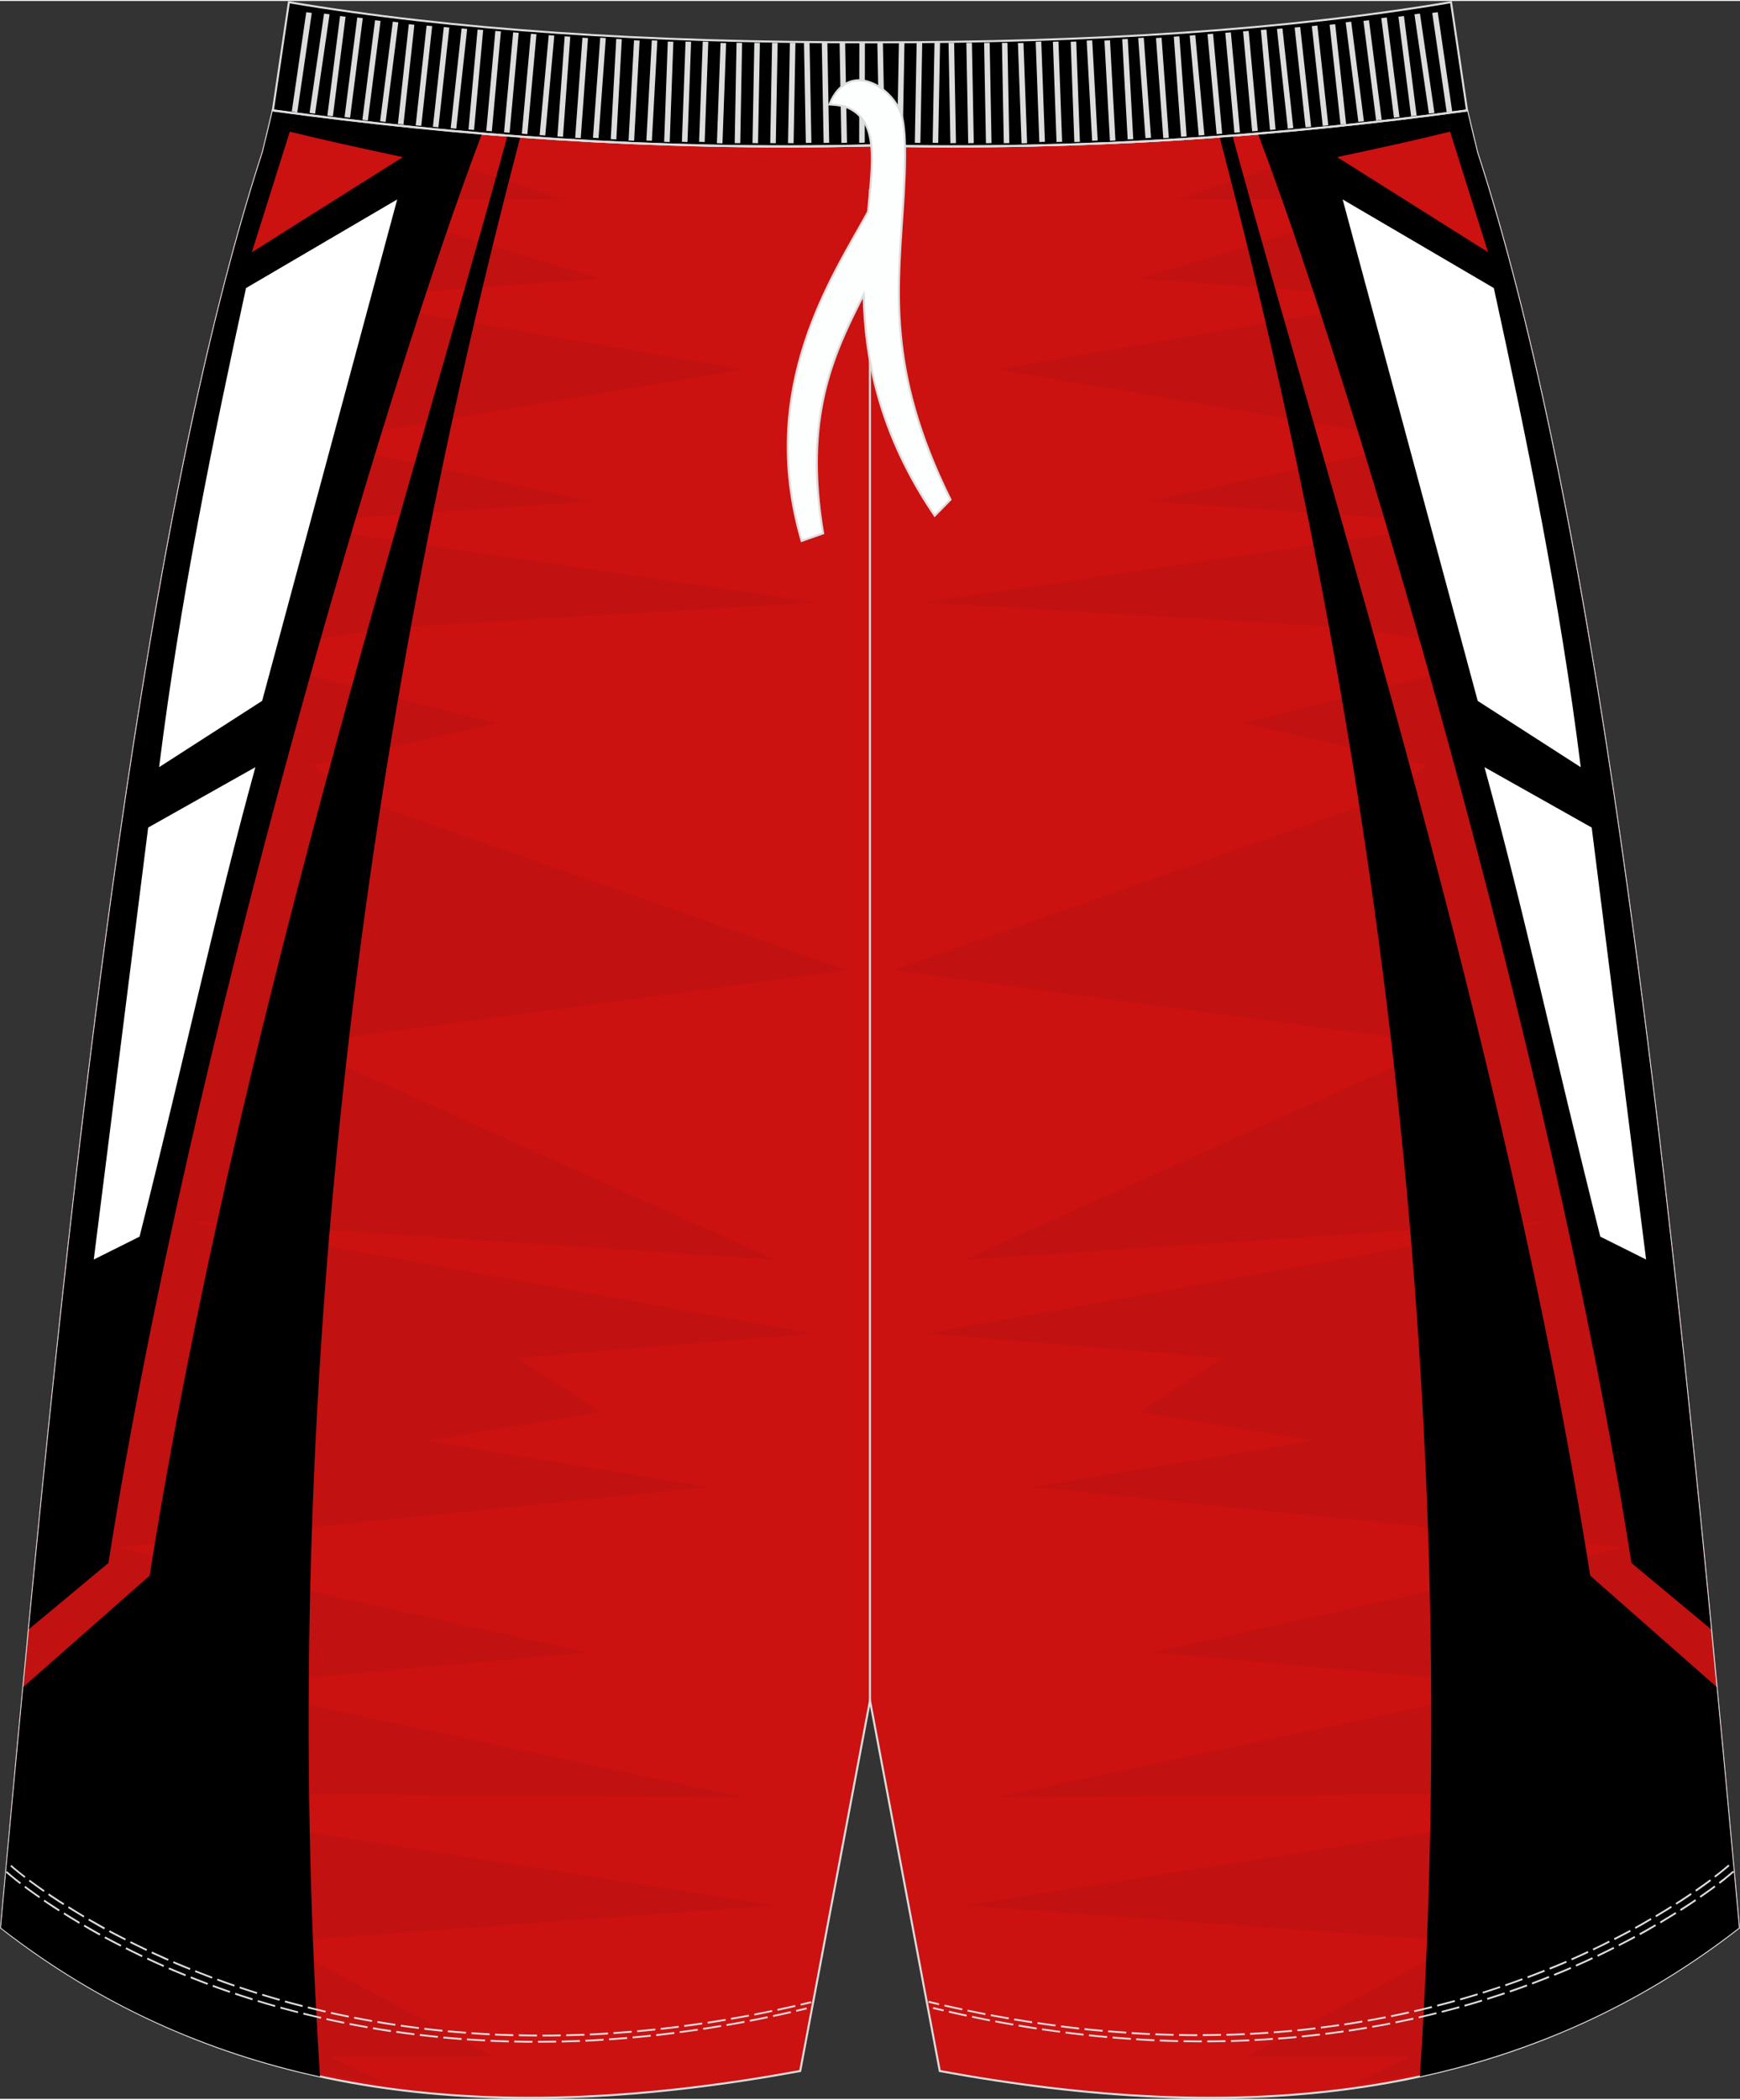
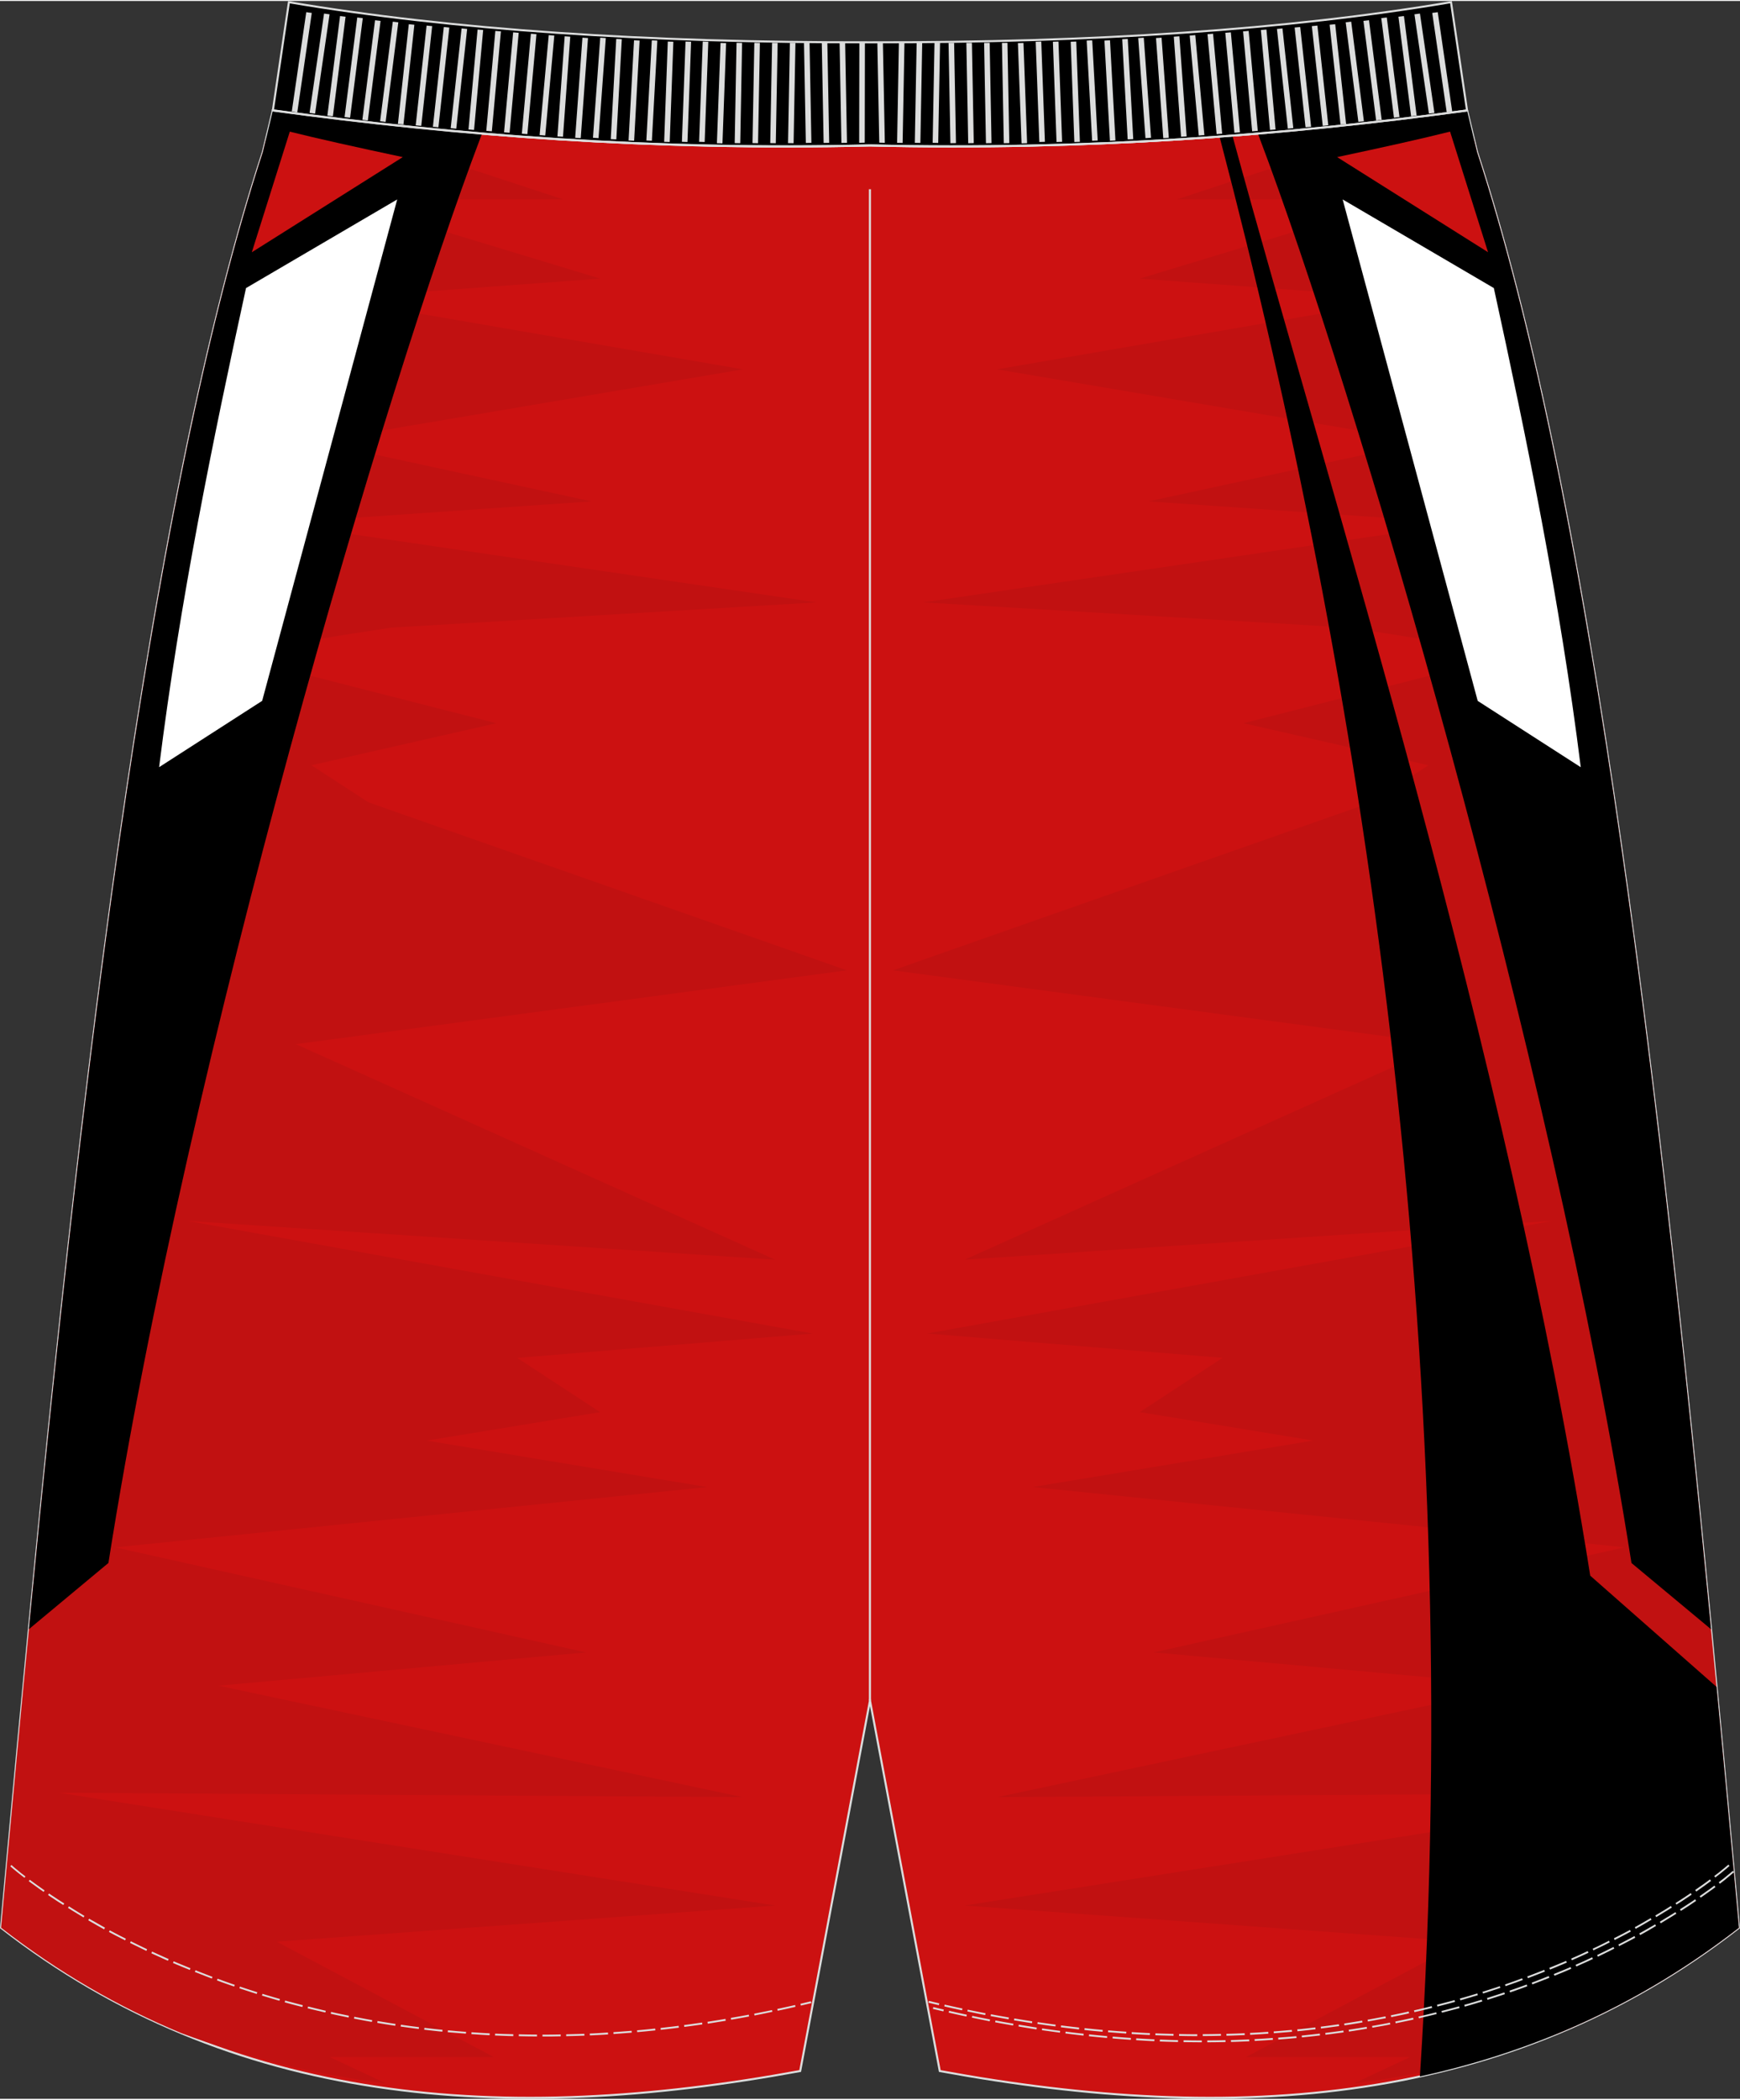
<svg xmlns="http://www.w3.org/2000/svg" version="1.1" id="图层_1" x="0px" y="0px" width="380px" height="458.24px" viewBox="0 0 378.39 455.88" enable-background="new 0 0 378.39 455.88" xml:space="preserve">
  <rect x="0" y="0" width="378.39" height="455.88" fill="#333333" stroke="none" />
  <g>
    <path fill-rule="evenodd" clip-rule="evenodd" fill="#CC1111" stroke="#DCDDDD" stroke-width="0.446" stroke-miterlimit="22.926" d="   M189.18,31.4c47.2,1.1,89.71-2.15,129.85-7.61l0.01,0.02l1.98,8.28l0.17,0.69c0,0,0,0.01,0,0.02   c26.95,82.67,42.27,225.18,56.03,375.73l0.93,10.17c-49.96,38.86-109.66,42.91-173.78,31.13l-15.18-80.49l-15.18,80.49   c-64.12,11.78-123.82,7.73-173.78-31.13l0.93-10.17C14.91,257.99,30.23,115.47,57.18,32.81c0-0.01,0-0.01,0-0.02l0.17-0.69   l1.98-8.28V23.8C99.47,29.26,141.98,32.51,189.18,31.4z" />
    <g>
      <path fill-rule="evenodd" clip-rule="evenodd" fill="#C11111" d="M66.41,24.73l56.06,18.39H73.72l56.8,17.22l-58.49,4.3    l89.53,15.41L68.63,95.77l59.97,12.97l-68.4,4.74l117.38,17.21l-92.53,5.49l-36.42,5.64l59.3,15.13l-40.2,9.14l12.42,8.06    l104.02,36.5L64.35,226.69l104.22,46.84l-127.8-8.43l135.97,24.48l-64.25,5.29l18.01,11.79l-37.72,6.18l61,10.1l-128.73,13.1    l102.4,22.83l-79.94,7.23l113.95,24.21l-148.63-0.95l155.75,24.51L60.2,421.73l47.19,25.07H71.72l12.23,5.74    c-14.9-1.88-30.04-5.51-44.54-10.95c-13.61-5.66-26.7-13.19-39.18-22.9l0.93-10.17C14.91,257.99,30.23,115.47,57.18,32.81    c0-0.01,0-0.01,0-0.02l0.17-0.69l0.38-1.6c0.71-2.23,1.43-4.45,2.15-6.62C62.05,24.17,64.22,24.45,66.41,24.73z" />
      <path fill-rule="evenodd" clip-rule="evenodd" d="M104.81,28.83l-0.42,1.15C84.24,83.03,41.25,227.25,23.58,339.43l-17.3,14.39    c12.55-129.76,27.24-248.45,50.9-321.01c0-0.01,0-0.01,0-0.02l0.17-0.69l1.98-8.28V23.8C74.13,25.81,89.25,27.52,104.81,28.83z" />
      <path fill-rule="evenodd" clip-rule="evenodd" fill="#CC1111" d="M87.59,33.93L54.76,54.61l8.26-26.21    C68.94,29.88,77.55,31.8,87.59,33.93z" />
-       <path fill-rule="evenodd" clip-rule="evenodd" d="M110.34,29.27l-0.17,0.66c-21.25,77.96-59.2,196.06-77.63,312.26L5.08,366.36    c-1.33,13.96-2.63,28.03-3.93,42.17l-0.93,10.18c21.47,16.7,44.73,26.96,69.37,32.31C59.3,291.82,82.6,145.9,112.96,30.27    c0.02-0.08,0.11-0.38,0.23-0.79C112.24,29.42,111.29,29.35,110.34,29.27z" />
      <path fill-rule="evenodd" clip-rule="evenodd" fill="#FFFFFF" d="M53.5,62.39l32.88-19.26L57.01,152.09L34.6,166.5    C39.1,130.45,46.31,95.31,53.5,62.39z" />
-       <path fill-rule="evenodd" clip-rule="evenodd" fill="#FFFFFF" d="M32.22,179.62l23.32-13.12c-8.7,31.57-14.64,60.06-25.19,102.02    l-9.96,4.97L32.22,179.62z" />
      <path fill-rule="evenodd" clip-rule="evenodd" fill="#C11111" d="M311.96,24.73L255.9,43.12h48.75l-56.8,17.22l58.49,4.3    l-89.53,15.41l92.92,15.72l-59.97,12.97l68.4,4.74l-117.38,17.21l92.53,5.49l36.42,5.64l-59.3,15.13l40.2,9.14l-12.42,8.06    l-104.02,36.5l119.83,16.03l-104.23,46.84l127.8-8.43l-135.97,24.48l64.25,5.29l-18.01,11.79l37.72,6.18l-61,10.1l128.73,13.1    l-102.4,22.83l79.94,7.23L216.9,390.31l148.63-0.95l-155.75,24.51l108.38,7.86l-47.19,25.07h35.68l-12.23,5.74    c14.9-1.88,30.03-5.51,44.54-10.95c13.61-5.66,26.7-13.2,39.18-22.9l-0.93-10.17c-13.76-150.55-29.08-293.06-56.03-375.73    c0-0.01,0-0.01,0-0.02l-0.17-0.69l-0.38-1.59c-0.71-2.24-1.43-4.45-2.15-6.63C316.32,24.17,314.14,24.45,311.96,24.73z" />
      <path fill-rule="evenodd" clip-rule="evenodd" d="M273.56,28.83l0.42,1.15c20.15,53.06,63.15,197.28,80.81,309.46l17.3,14.39    c-12.55-129.76-27.24-248.45-50.9-321.02c0-0.01,0-0.01,0-0.02l-0.17-0.69l-1.98-8.28l-0.01-0.02    C304.23,25.81,289.11,27.52,273.56,28.83z" />
      <path fill-rule="evenodd" clip-rule="evenodd" fill="#CC1111" d="M290.78,33.93L323.6,54.6l-8.26-26.21    C309.43,29.88,300.82,31.8,290.78,33.93z" />
      <path fill-rule="evenodd" clip-rule="evenodd" d="M268.02,29.27l0.17,0.66c21.25,77.96,59.2,196.06,77.63,312.26l27.47,24.17    c1.33,13.96,2.64,28.03,3.93,42.17l0.93,10.17c-21.46,16.7-44.73,26.96-69.37,32.31c10.29-159.2-13.01-305.12-43.37-420.75    c-0.02-0.08-0.11-0.38-0.23-0.79C266.12,29.42,267.07,29.35,268.02,29.27z" />
      <path fill-rule="evenodd" clip-rule="evenodd" fill="#FFFFFF" d="M324.86,62.39l-32.88-19.26l29.37,108.97l22.41,14.41    C339.26,130.45,332.05,95.31,324.86,62.39z" />
-       <path fill-rule="evenodd" clip-rule="evenodd" fill="#FFFFFF" d="M346.14,179.62l-23.32-13.12c8.7,31.57,14.64,60.06,25.19,102.02    l9.96,4.97L346.14,179.62z" />
    </g>
    <path fill-rule="evenodd" clip-rule="evenodd" stroke="#DCDDDD" stroke-width="0.446" stroke-miterlimit="22.926" d="   M189.18,31.4c47.2,1.1,89.71-2.15,129.85-7.61l-3.49-23.53c-35.44,6-77.76,8.81-126.35,8.73c-48.6,0.09-90.92-2.72-126.36-8.72   L59.34,23.8C99.47,29.26,141.98,32.51,189.18,31.4z" />
    <line fill="none" stroke="#DCDDDD" stroke-width="0.446" stroke-miterlimit="22.926" x1="189.18" y1="369.34" x2="189.18" y2="40.91" />
    <g>
      <path fill-rule="evenodd" clip-rule="evenodd" fill="#DCDDDD" d="M63.45,24.03L66.6,2.44l1.2,0.16l-3.15,21.59L63.45,24.03    L63.45,24.03L63.45,24.03z M67.32,24.33L67.32,24.33l1.2,0.16L71.67,2.9l-1.2-0.16L67.32,24.33L67.32,24.33L67.32,24.33z     M71.19,24.92L71.19,24.92l2.76-21.64l1.2,0.14l-2.76,21.64L71.19,24.92L71.19,24.92L71.19,24.92z M74.93,25.23L74.93,25.23    l1.2,0.14l2.76-21.64l-1.2-0.14L74.93,25.23L74.93,25.23L74.93,25.23z M78.8,25.83L78.8,25.83l2.76-21.64l1.2,0.14l-2.77,21.65    L78.8,25.83L78.8,25.83L78.8,25.83z M82.66,26.14L82.66,26.14l1.2,0.14l2.76-21.64l-1.2-0.14L82.66,26.14L82.66,26.14L82.66,26.14    z M86.53,26.73L86.53,26.73L88.9,5.05l1.21,0.12l-2.37,21.68L86.53,26.73L86.53,26.73L86.53,26.73z M90.4,27.03L90.4,27.03    l2.37-21.68l1.21,0.12l-2.37,21.68L90.4,27.03L90.4,27.03L90.4,27.03z M94.14,27.34L94.14,27.34l2.37-21.68l1.2,0.12l-2.37,21.68    L94.14,27.34L94.14,27.34L94.14,27.34z M98.01,27.64L98.01,27.64l2.37-21.68l1.21,0.12l-2.37,21.68L98.01,27.64L98.01,27.64    L98.01,27.64z M101.88,27.93L101.88,27.93l1.98-21.72l1.21,0.1l-1.98,21.72L101.88,27.93L101.88,27.93L101.88,27.93z     M105.75,28.23L105.75,28.23l1.97-21.72l1.21,0.1l-1.97,21.72L105.75,28.23L105.75,28.23L105.75,28.23z M109.61,28.54    L109.61,28.54l1.98-21.72l1.21,0.1l-1.98,21.72L109.61,28.54L109.61,28.54L109.61,28.54z M113.48,28.84L113.48,28.84l1.97-21.72    l1.21,0.1l-1.97,21.72L113.48,28.84L113.48,28.84L113.48,28.84z M117.35,29.14L117.35,29.14l1.98-21.72l1.21,0.1l-1.97,21.72    L117.35,29.14L117.35,29.14L117.35,29.14z M121.22,29.43L121.22,29.43l1.58-21.75l1.21,0.08l-1.58,21.75L121.22,29.43    L121.22,29.43L121.22,29.43z M125.08,29.73L125.08,29.73l1.58-21.75l1.21,0.08l-1.58,21.75L125.08,29.73L125.08,29.73    L125.08,29.73z M128.95,29.73L128.95,29.73l1.58-21.75l1.21,0.08l-1.58,21.75L128.95,29.73L128.95,29.73L128.95,29.73z     M132.82,30.02L132.82,30.02l1.19-21.77l1.21,0.06l-1.19,21.77L132.82,30.02L132.82,30.02L132.82,30.02z M136.69,30.32    L136.69,30.32l1.19-21.77l1.21,0.06l-1.19,21.77L136.69,30.32L136.69,30.32L136.69,30.32z M140.56,30.32L140.56,30.32l1.18-21.77    l1.21,0.06l-1.19,21.77L140.56,30.32L140.56,30.32L140.56,30.32z M144.43,30.61L144.43,30.61l0.79-21.79l1.21,0.04l-0.79,21.79    L144.43,30.61L144.43,30.61L144.43,30.61z M148.29,30.61L148.29,30.61l0.79-21.79l1.21,0.04l-0.79,21.79L148.29,30.61    L148.29,30.61L148.29,30.61z M152.03,30.61L152.03,30.61l0.79-21.79l1.21,0.04l-0.79,21.79L152.03,30.61L152.03,30.61    L152.03,30.61z M155.9,30.91L155.9,30.91l0.79-21.79l1.21,0.04l-0.79,21.79L155.9,30.91L155.9,30.91L155.9,30.91z M159.77,30.89    L159.77,30.89l0.4-21.8l1.21,0.02l-0.4,21.8L159.77,30.89L159.77,30.89L159.77,30.89z M163.64,30.89L163.64,30.89l0.4-21.8    l1.21,0.02l-0.4,21.8L163.64,30.89L163.64,30.89L163.64,30.89z M167.5,30.89L167.5,30.89l0.4-21.8l1.21,0.02l-0.4,21.8    L167.5,30.89L167.5,30.89L167.5,30.89z M171.37,30.89L171.37,30.89l0.4-21.8l1.21,0.02l-0.4,21.8L171.37,30.89L171.37,30.89    L171.37,30.89z M175.24,30.85L175.24,30.85l-0.4-21.8l1.21-0.02l0.4,21.8L175.24,30.85L175.24,30.85L175.24,30.85z M179.11,30.85    L179.11,30.85l-0.4-21.8l1.21-0.02l0.4,21.8L179.11,30.85L179.11,30.85L179.11,30.85z M182.98,30.85L182.98,30.85l-0.4-21.8    l1.21-0.02l0.4,21.8L182.98,30.85L182.98,30.85L182.98,30.85z M186.84,30.83L186.84,30.83l0.04-21.79L188.09,9l-0.04,21.79    L186.84,30.83z" />
      <path fill-rule="evenodd" clip-rule="evenodd" fill="#DCDDDD" d="M315.81,24.03l-3.15-21.59l-1.2,0.16l3.15,21.59L315.81,24.03    L315.81,24.03L315.81,24.03z M311.94,24.33L311.94,24.33l-1.2,0.16L307.59,2.9l1.2-0.16L311.94,24.33L311.94,24.33L311.94,24.33z     M308.07,24.92L308.07,24.92l-2.76-21.64l-1.2,0.14l2.76,21.64L308.07,24.92L308.07,24.92L308.07,24.92z M304.34,25.23    L304.34,25.23l-1.2,0.14l-2.76-21.64l1.2-0.14L304.34,25.23L304.34,25.23L304.34,25.23z M300.47,25.83L300.47,25.83l-2.76-21.64    l-1.21,0.14l2.76,21.64L300.47,25.83L300.47,25.83L300.47,25.83z M296.6,26.14L296.6,26.14l-1.2,0.14l-2.76-21.64l1.2-0.14    L296.6,26.14L296.6,26.14L296.6,26.14z M292.73,26.73L292.73,26.73l-2.37-21.68l-1.21,0.12l2.37,21.68L292.73,26.73L292.73,26.73    L292.73,26.73z M288.86,27.03L288.86,27.03l-2.37-21.68l-1.21,0.12l2.37,21.68L288.86,27.03L288.86,27.03L288.86,27.03z     M285.12,27.34L285.12,27.34l-2.37-21.68l-1.21,0.12l2.37,21.68L285.12,27.34L285.12,27.34L285.12,27.34z M281.25,27.64    L281.25,27.64l-2.36-21.68l-1.2,0.12l2.37,21.68L281.25,27.64L281.25,27.64L281.25,27.64z M277.39,27.93L277.39,27.93l-1.98-21.72    l-1.21,0.1l1.98,21.72L277.39,27.93L277.39,27.93L277.39,27.93z M273.52,28.23L273.52,28.23l-1.98-21.72l-1.21,0.1l1.97,21.72    L273.52,28.23L273.52,28.23L273.52,28.23z M269.65,28.54L269.65,28.54l-1.98-21.72l-1.21,0.1l1.98,21.72L269.65,28.54    L269.65,28.54L269.65,28.54z M265.78,28.84L265.78,28.84L263.8,7.12l-1.21,0.1l1.98,21.72L265.78,28.84L265.78,28.84L265.78,28.84    z M261.91,29.14L261.91,29.14l-1.98-21.72l-1.21,0.1l1.97,21.72L261.91,29.14L261.91,29.14L261.91,29.14z M258.05,29.43    L258.05,29.43l-1.58-21.75l-1.21,0.08l1.58,21.75L258.05,29.43L258.05,29.43L258.05,29.43z M254.18,29.73L254.18,29.73L252.6,7.98    l-1.21,0.08l1.58,21.75L254.18,29.73L254.18,29.73L254.18,29.73z M250.31,29.73L250.31,29.73l-1.58-21.75l-1.21,0.08l1.58,21.75    L250.31,29.73L250.31,29.73L250.31,29.73z M246.44,30.02L246.44,30.02l-1.19-21.77l-1.21,0.06l1.19,21.77L246.44,30.02    L246.44,30.02L246.44,30.02z M242.57,30.32L242.57,30.32l-1.18-21.77l-1.21,0.06l1.19,21.77L242.57,30.32L242.57,30.32    L242.57,30.32z M238.71,30.32L238.71,30.32l-1.19-21.77l-1.21,0.06l1.19,21.77L238.71,30.32L238.71,30.32L238.71,30.32z     M234.84,30.61L234.84,30.61l-0.79-21.79l-1.21,0.04l0.79,21.79L234.84,30.61L234.84,30.61L234.84,30.61z M230.97,30.61    L230.97,30.61l-0.79-21.79l-1.21,0.04l0.79,21.79L230.97,30.61L230.97,30.61L230.97,30.61z M227.23,30.61L227.23,30.61    l-0.79-21.79l-1.21,0.04l0.79,21.79L227.23,30.61L227.23,30.61L227.23,30.61z M223.36,30.91L223.36,30.91l-0.79-21.79l-1.21,0.04    l0.79,21.79L223.36,30.91L223.36,30.91L223.36,30.91z M219.49,30.89L219.49,30.89l-0.4-21.8l-1.2,0.02l0.4,21.8L219.49,30.89    L219.49,30.89L219.49,30.89z M215.62,30.89L215.62,30.89l-0.4-21.8l-1.21,0.02l0.4,21.8L215.62,30.89L215.62,30.89L215.62,30.89z     M211.76,30.89L211.76,30.89l-0.4-21.8l-1.21,0.02l0.4,21.8L211.76,30.89L211.76,30.89L211.76,30.89z M207.89,30.89L207.89,30.89    l-0.4-21.8l-1.21,0.02l0.4,21.8L207.89,30.89L207.89,30.89L207.89,30.89z M204.03,30.85L204.03,30.85l0.4-21.8l-1.21-0.02    l-0.4,21.8L204.03,30.85L204.03,30.85L204.03,30.85z M200.15,30.85L200.15,30.85l0.4-21.8l-1.21-0.02l-0.4,21.8L200.15,30.85    L200.15,30.85L200.15,30.85z M196.29,30.85L196.29,30.85l0.4-21.8l-1.21-0.02l-0.39,21.8L196.29,30.85L196.29,30.85L196.29,30.85z     M192.42,30.83L192.42,30.83L192,9.04L190.79,9l0.42,21.79L192.42,30.83z" />
    </g>
    <path fill="none" stroke="#DCDDDD" stroke-width="0.446" stroke-miterlimit="22.926" d="M59.38,23.77   c40.13,5.46,82.64,8.71,129.85,7.61c47.2,1.1,89.68-2.13,129.81-7.58l0.04-0.01" />
-     <path fill-rule="evenodd" clip-rule="evenodd" fill="#FDFFFF" stroke="#DCDDDD" stroke-width="0.446" stroke-miterlimit="22.926" d="   M180.38,22.48c1.59,0.11,3.25,0.22,4.76,1.09c5.68,3.25,4.72,11.09,3.63,22.25c-7.62,13.96-24.25,38-14.44,71.51l4.67-1.64   c-4.23-25.12,2.06-38.67,8.82-51.87c0.24,13.79,3.33,30.2,15.45,48.03l3.43-3.49c-14.22-28.72-11.35-46.31-10.19-65.9   c0.28-5.11,0.61-12.16-0.18-16.48C195.39,19.48,184.69,11.94,180.38,22.48z" />
    <path fill-rule="evenodd" clip-rule="evenodd" fill="#DCDDDD" d="M373.77,408.81l0.16-0.12l0.18-0.14l0.17-0.13l0.17-0.13   l0.16-0.12l0.16-0.12l0.15-0.12l0.14-0.12l0.14-0.11l0.13-0.11l0.13-0.11l0.12-0.1l0.12-0.1l0.11-0.09l0.1-0.08l0.1-0.08l0.09-0.07   l0.09-0.07l0.08-0.07l0.07-0.07l0.07-0.06l0.07-0.06l0.06-0.05l0.06-0.05l0.05-0.04l0.04-0.04l0.04-0.03l0.03-0.02l0.02-0.02   l0.02-0.02l0.02-0.02l0.01-0.01l0,0l0.26,0.3v0.01h-0.01l-0.02,0.02l-0.02,0.02l-0.02,0.02l-0.03,0.01l-0.04,0.03l-0.04,0.04   l-0.05,0.04l-0.06,0.05l-0.06,0.05l-0.07,0.06l-0.07,0.06l-0.08,0.07l-0.08,0.07l-0.09,0.07l-0.09,0.08l-0.1,0.08l-0.11,0.09   l-0.11,0.09l-0.12,0.1l-0.12,0.1l-0.13,0.11l-0.13,0.11l-0.14,0.12l-0.15,0.12l-0.15,0.12l-0.16,0.12l-0.16,0.13l-0.17,0.13   l-0.17,0.13l-0.18,0.14l-0.16,0.12L373.77,408.81L373.77,408.81L373.77,408.81z M202.96,435.94l1.3,0.31l0.98,0.23l-0.09,0.39   l-0.98-0.23l-1.3-0.31L202.96,435.94L202.96,435.94L202.96,435.94z M206.4,436.75l0.44,0.1l1.28,0.29l1.28,0.28l0.85,0.18   l-0.08,0.39l-0.86-0.18l-1.28-0.28l-1.29-0.29l-0.44-0.1L206.4,436.75L206.4,436.75L206.4,436.75z M211.43,437.85l0.53,0.11   l1.27,0.26l1.26,0.25l0.81,0.16l-0.07,0.39l-0.82-0.16l-1.27-0.26l-1.27-0.26l-0.53-0.12L211.43,437.85L211.43,437.85   L211.43,437.85z M216.48,438.85l0.53,0.1l1.25,0.23l1.25,0.22l0.87,0.15l-0.07,0.39l-0.87-0.15l-1.25-0.22l-1.25-0.23l-0.53-0.1   L216.48,438.85L216.48,438.85L216.48,438.85z M221.55,439.76l0.44,0.07l1.23,0.2l1.23,0.2l1.01,0.16l-0.06,0.4l-1.01-0.16   l-1.23-0.2l-1.23-0.2l-0.44-0.08L221.55,439.76L221.55,439.76L221.55,439.76z M226.63,440.57l0.26,0.04l1.21,0.17l1.21,0.17   l1.21,0.16h0.03l-0.05,0.39l-0.03-0.01l-1.21-0.16l-1.21-0.17l-1.22-0.17l-0.26-0.04L226.63,440.57L226.63,440.57L226.63,440.57z    M231.73,441.27l1.19,0.15l1.19,0.14l1.19,0.13l0.36,0.04l-0.04,0.4l-0.37-0.04l-1.19-0.14l-1.19-0.14l-1.19-0.15L231.73,441.27   L231.73,441.27L231.73,441.27z M236.84,441.87l0.81,0.08l1.17,0.12l1.17,0.11l0.78,0.07l-0.03,0.4l-0.78-0.07l-1.17-0.11   l-1.18-0.12l-0.81-0.08L236.84,441.87L236.84,441.87L236.84,441.87z M241.97,442.35l0.36,0.03l1.16,0.09l1.15,0.09l1.15,0.08   l0.14,0.01l-0.02,0.4l-0.14-0.01l-1.15-0.08l-1.15-0.09l-1.16-0.09l-0.36-0.03L241.97,442.35L241.97,442.35L241.97,442.35z    M247.1,442.73l0.95,0.06l1.13,0.07l1.13,0.06l0.74,0.03l-0.02,0.4l-0.74-0.03l-1.13-0.06l-1.13-0.07l-0.96-0.06L247.1,442.73   L247.1,442.73L247.1,442.73z M252.24,443l0.32,0.01l1.11,0.04l1.11,0.04l1.1,0.03l0.31,0.01l-0.01,0.4l-0.31-0.01l-1.11-0.03   l-1.11-0.03l-1.12-0.04l-0.32-0.01L252.24,443L252.24,443L252.24,443z M257.38,443.15l0.7,0.01l1.09,0.02l1.09,0.01h1.08h0.01v0.4   h-0.01l-1.09-0.01l-1.09-0.01l-1.09-0.01l-0.69-0.01V443.15L257.38,443.15L257.38,443.15z M262.53,443.19l0.96-0.01l1.07-0.01   l1.06-0.02l0.88-0.02l0.01,0.4l-0.88,0.02l-1.06,0.02l-1.07,0.01l-0.95,0.01L262.53,443.19L262.53,443.19L262.53,443.19z    M267.68,443.11h0.05l1.05-0.03l1.05-0.04l1.04-0.04l0.78-0.03l0.02,0.4l-0.78,0.03l-1.04,0.04l-1.05,0.04l-1.05,0.03h-0.05   L267.68,443.11L267.68,443.11L267.68,443.11z M272.82,442.9h0.1l1.03-0.06l1.02-0.06l1.02-0.07l0.79-0.06l0.03,0.4l-0.79,0.05   l-1.02,0.07l-1.02,0.06l-1.03,0.06h-0.1L272.82,442.9L272.82,442.9L272.82,442.9z M277.96,442.58H278l1-0.08l1-0.08l0.99-0.08   l0.92-0.08l0.04,0.4l-0.92,0.08l-1,0.09l-1,0.08l-1,0.08h-0.04L277.96,442.58L277.96,442.58L277.96,442.58z M283.08,442.13   l0.85-0.09l0.97-0.1l0.97-0.11l0.96-0.11l0.18-0.02l0.05,0.4l-0.19,0.02l-0.96,0.11l-0.97,0.11l-0.97,0.1l-0.85,0.09L283.08,442.13   L283.08,442.13L283.08,442.13z M288.2,441.56l0.55-0.07l0.95-0.12l0.95-0.13l0.94-0.13l0.54-0.08l0.06,0.4l-0.55,0.08l-0.94,0.12   l-0.95,0.13l-0.95,0.12l-0.55,0.07L288.2,441.56L288.2,441.56L288.2,441.56z M293.3,440.86l0.14-0.02l0.92-0.14l0.92-0.14   l0.91-0.15l0.91-0.15l0.1-0.02l0.07,0.39l-0.1,0.02l-0.91,0.15l-0.92,0.15l-0.92,0.15l-0.93,0.14l-0.14,0.02L293.3,440.86   L293.3,440.86L293.3,440.86z M298.38,440.04l0.53-0.09l0.89-0.16l0.89-0.16l0.89-0.17l0.69-0.14l0.07,0.39l-0.69,0.13l-0.89,0.17   l-0.89,0.16l-0.9,0.16l-0.53,0.09L298.38,440.04L298.38,440.04L298.38,440.04z M303.43,439.08l0.77-0.16l0.86-0.18l0.86-0.18   l0.86-0.19l0.52-0.12l0.09,0.39l-0.52,0.12l-0.86,0.18l-0.86,0.18l-0.87,0.18l-0.77,0.16L303.43,439.08L303.43,439.08   L303.43,439.08z M308.47,438l0.02-0.01l0.84-0.19l0.84-0.2l0.83-0.2l0.83-0.21l0.49-0.12l0.1,0.38l-0.49,0.12l-0.83,0.2l-0.83,0.2   l-0.84,0.2l-0.84,0.2h-0.02L308.47,438L308.47,438L308.47,438z M313.47,436.79l0.81-0.21l0.81-0.21l0.8-0.22l0.8-0.21l0.61-0.17   l0.11,0.38l-0.62,0.17l-0.8,0.21l-0.8,0.21l-0.81,0.21l-0.81,0.21L313.47,436.79L313.47,436.79L313.47,436.79z M318.43,435.45   l0.6-0.17l0.78-0.22l0.77-0.23l0.77-0.23l0.76-0.23l0.12-0.03l0.12,0.38l-0.12,0.03l-0.77,0.23l-0.77,0.23l-0.77,0.23l-0.78,0.23   l-0.6,0.17L318.43,435.45L318.43,435.45L318.43,435.45z M323.37,433.97l0.26-0.08l0.75-0.24l0.74-0.24l0.74-0.24l0.73-0.24   l0.55-0.18l0.12,0.38l-0.56,0.19l-0.73,0.24l-0.74,0.24l-0.74,0.24l-0.75,0.24l-0.26,0.08L323.37,433.97L323.37,433.97   L323.37,433.97z M328.26,432.37l0.49-0.17l0.71-0.25l0.71-0.25l0.7-0.25l0.7-0.25l0.43-0.16l0.14,0.37l-0.43,0.16l-0.7,0.26   l-0.7,0.25l-0.71,0.25l-0.71,0.25l-0.49,0.17L328.26,432.37L328.26,432.37L328.26,432.37z M333.1,430.63l0.51-0.19l0.67-0.26   l0.67-0.26l0.67-0.26l0.66-0.26l0.51-0.21l0.15,0.37l-0.51,0.21l-0.66,0.26l-0.67,0.26l-0.67,0.26l-0.68,0.26l-0.51,0.2   L333.1,430.63L333.1,430.63L333.1,430.63z M337.89,428.76l0.34-0.14l0.64-0.26l0.63-0.26l0.63-0.26l0.63-0.26l0.62-0.27l0.16-0.07   l0.16,0.36l-0.16,0.07l-0.62,0.27l-0.63,0.27l-0.63,0.26l-0.63,0.26l-0.64,0.26l-0.34,0.14L337.89,428.76L337.89,428.76   L337.89,428.76z M342.63,426.76l0.58-0.26l0.6-0.26l0.59-0.27l0.59-0.27l0.58-0.27l0.58-0.27l0.09-0.04l0.17,0.36l-0.09,0.04   l-0.58,0.27l-0.58,0.27l-0.59,0.27l-0.59,0.26l-0.6,0.27l-0.57,0.26L342.63,426.76L342.63,426.76L342.63,426.76z M347.32,424.63   l0.53-0.26l0.56-0.27l0.55-0.27l0.55-0.27l0.54-0.27l0.53-0.26l0.3-0.15l0.18,0.35l-0.3,0.15l-0.54,0.27l-0.54,0.27l-0.55,0.27   l-0.55,0.27l-0.56,0.27l-0.53,0.26L347.32,424.63L347.32,424.63L347.32,424.63z M351.94,422.35l0.22-0.12l0.51-0.26l0.51-0.27   l0.5-0.26l0.5-0.26l0.49-0.26l0.49-0.26l0.27-0.15l0.19,0.35l-0.27,0.15l-0.49,0.26l-0.5,0.26l-0.5,0.26l-0.51,0.27l-0.51,0.26   l-0.52,0.26l-0.22,0.12L351.94,422.35L351.94,422.35L351.94,422.35z M356.48,419.94l0.12-0.07l0.47-0.26l0.46-0.26l0.46-0.26   l0.45-0.26l0.45-0.26l0.44-0.25l0.44-0.26l0.16-0.1l0.2,0.34l-0.16,0.1l-0.44,0.26l-0.44,0.26l-0.44,0.26l-0.45,0.26l-0.46,0.26   l-0.46,0.26l-0.47,0.26l-0.12,0.07L356.48,419.94L356.48,419.94L356.48,419.94z M360.95,417.39l0.09-0.05l0.41-0.25l0.41-0.25   l0.4-0.25l0.4-0.24l0.4-0.24l0.39-0.24l0.38-0.24l0.38-0.24l0.13-0.08l0.21,0.34l-0.13,0.08l-0.38,0.24l-0.39,0.24l-0.39,0.24   l-0.4,0.24l-0.4,0.25l-0.4,0.24l-0.41,0.25l-0.41,0.25l-0.09,0.05L360.95,417.39L360.95,417.39L360.95,417.39z M365.33,414.69   l0.32-0.2l0.35-0.23l0.34-0.22l0.34-0.22l0.33-0.22l0.33-0.21l0.32-0.21l0.32-0.21l0.31-0.21l0.3-0.21l0.04-0.03l0.22,0.33   l-0.04,0.03l-0.31,0.21l-0.31,0.21l-0.31,0.21l-0.32,0.22l-0.33,0.22l-0.34,0.22l-0.34,0.22l-0.35,0.22l-0.35,0.23l-0.32,0.2   L365.33,414.69L365.33,414.69L365.33,414.69z M369.61,411.84l0.15-0.1l0.28-0.2l0.27-0.19l0.27-0.19l0.26-0.19l0.26-0.18l0.25-0.18   l0.25-0.17l0.24-0.17l0.23-0.17l0.23-0.17l0.22-0.17l0.22-0.16l0.08-0.06l0.24,0.32l-0.08,0.06l-0.22,0.16l-0.22,0.16l-0.23,0.17   l-0.24,0.17l-0.24,0.17l-0.25,0.18l-0.25,0.18l-0.26,0.18l-0.26,0.19l-0.27,0.19l-0.27,0.19l-0.28,0.19l-0.15,0.11L369.61,411.84z" />
    <path fill-rule="evenodd" clip-rule="evenodd" fill="#DCDDDD" d="M372.79,407.46l0.16-0.12l0.18-0.14l0.17-0.13l0.17-0.13   l0.16-0.12l0.16-0.12l0.15-0.12l0.14-0.12l0.14-0.11l0.13-0.11l0.13-0.11l0.12-0.1l0.12-0.09l0.11-0.09l0.11-0.09l0.1-0.08   l0.09-0.08l0.09-0.07l0.08-0.07l0.08-0.07l0.07-0.06l0.07-0.06l0.06-0.05l0.06-0.05l0.05-0.04l0.04-0.03l0.03-0.03l0.03-0.03   l0.02-0.02l0.02-0.02l0.01-0.02l0.01-0.01l0,0l0.26,0.3l0,0l-0.01,0.01l-0.02,0.01l-0.02,0.02l-0.02,0.02l-0.03,0.03l-0.04,0.03   l-0.04,0.04l-0.05,0.04l-0.06,0.05l-0.06,0.05l-0.07,0.06l-0.07,0.06l-0.07,0.07l-0.08,0.07l-0.09,0.07l-0.1,0.08l-0.1,0.08   l-0.11,0.09l-0.11,0.09l-0.12,0.1l-0.12,0.1l-0.13,0.1l-0.13,0.11l-0.14,0.11l-0.15,0.12l-0.15,0.12l-0.16,0.12l-0.16,0.13   l-0.17,0.13l-0.17,0.13l-0.18,0.14l-0.16,0.12L372.79,407.46L372.79,407.46L372.79,407.46z M201.98,434.59l1.3,0.31l0.98,0.23   l-0.09,0.39l-0.99-0.23l-1.3-0.31L201.98,434.59L201.98,434.59L201.98,434.59z M205.43,435.4l0.44,0.1l1.29,0.29l1.28,0.28   l0.86,0.18l-0.08,0.39l-0.86-0.18l-1.28-0.28l-1.29-0.29l-0.44-0.11L205.43,435.4L205.43,435.4L205.43,435.4z M210.45,436.5   l0.53,0.11l1.27,0.26l1.26,0.25l0.81,0.16l-0.07,0.39l-0.82-0.16l-1.27-0.26l-1.27-0.26l-0.53-0.12L210.45,436.5L210.45,436.5   L210.45,436.5z M215.5,437.5l0.53,0.1l1.25,0.23l1.25,0.22l0.87,0.15l-0.07,0.39l-0.87-0.15l-1.25-0.22l-1.25-0.23l-0.53-0.1   L215.5,437.5L215.5,437.5L215.5,437.5z M220.57,438.41l0.44,0.07l1.23,0.2l1.23,0.2l1.01,0.16l-0.06,0.4l-1.01-0.16l-1.23-0.2   l-1.23-0.2l-0.44-0.07L220.57,438.41L220.57,438.41L220.57,438.41z M225.65,439.21l0.26,0.04l1.21,0.17l1.21,0.17l1.21,0.16h0.03   l-0.05,0.4l-0.03-0.01l-1.21-0.16l-1.21-0.17l-1.22-0.18l-0.26-0.04L225.65,439.21L225.65,439.21L225.65,439.21z M230.75,439.92   l1.19,0.15l1.19,0.14l1.19,0.14l0.36,0.04l-0.04,0.4l-0.37-0.04l-1.19-0.14l-1.19-0.14l-1.19-0.15L230.75,439.92L230.75,439.92   L230.75,439.92z M235.87,440.51l0.81,0.09l1.17,0.12l1.17,0.11l0.78,0.07l-0.03,0.4l-0.78-0.07l-1.17-0.11l-1.18-0.12l-0.81-0.09   L235.87,440.51L235.87,440.51L235.87,440.51z M240.99,441l0.36,0.03l1.15,0.09l1.15,0.08l1.15,0.08l0.14,0.01l-0.03,0.4l-0.14-0.01   l-1.15-0.08l-1.15-0.09l-1.16-0.09l-0.36-0.03L240.99,441L240.99,441L240.99,441z M246.12,441.38l0.95,0.06l1.13,0.07l1.13,0.06   l0.74,0.03l-0.02,0.4l-0.74-0.03l-1.13-0.06l-1.13-0.06l-0.96-0.06L246.12,441.38L246.12,441.38L246.12,441.38z M251.26,441.65   l0.32,0.01l1.11,0.04l1.11,0.03l1.1,0.03l0.31,0.01l-0.01,0.4l-0.31-0.01l-1.1-0.03l-1.11-0.03l-1.12-0.04l-0.32-0.01   L251.26,441.65L251.26,441.65L251.26,441.65z M256.41,441.8l0.69,0.01l1.09,0.02l1.09,0.01h1.08h0.01v0.4h-0.01h-1.08l-1.09-0.01   l-1.09-0.02l-0.69-0.01V441.8L256.41,441.8L256.41,441.8z M261.55,441.83l0.95-0.01l1.07-0.01l1.06-0.02l0.88-0.02l0.01,0.4   l-0.88,0.02l-1.06,0.02l-1.07,0.01l-0.95,0.01L261.55,441.83L261.55,441.83L261.55,441.83z M266.7,441.75h0.05l1.05-0.03l1.05-0.03   l1.04-0.04l0.78-0.03l0.02,0.4l-0.78,0.03l-1.04,0.04l-1.05,0.04l-1.05,0.03h-0.05L266.7,441.75L266.7,441.75L266.7,441.75z    M271.84,441.55h0.1l1.03-0.05l1.02-0.06l1.02-0.07l0.79-0.05l0.03,0.4l-0.79,0.05l-1.02,0.07L273,441.9l-1.03,0.06h-0.1   L271.84,441.55L271.84,441.55L271.84,441.55z M276.98,441.23h0.04l1-0.08l1-0.08l0.99-0.09l0.92-0.08l0.04,0.4l-0.92,0.08   l-0.99,0.08l-1,0.08l-1,0.08h-0.04L276.98,441.23L276.98,441.23L276.98,441.23z M282.11,440.78l0.85-0.08l0.97-0.1l0.97-0.11   l0.96-0.11l0.18-0.02l0.05,0.4l-0.19,0.02l-0.96,0.11l-0.97,0.11l-0.97,0.11l-0.85,0.08L282.11,440.78L282.11,440.78L282.11,440.78   z M287.22,440.2l0.55-0.07l0.95-0.12l0.94-0.13l0.94-0.13l0.55-0.08l0.06,0.4l-0.55,0.07l-0.94,0.13l-0.95,0.13l-0.95,0.12   l-0.55,0.07L287.22,440.2L287.22,440.2L287.22,440.2z M292.32,439.51l0.14-0.02l0.92-0.14l0.92-0.15l0.91-0.15l0.91-0.15l0.1-0.02   l0.07,0.39l-0.1,0.02l-0.91,0.16l-0.92,0.15l-0.92,0.15l-0.93,0.14l-0.14,0.02L292.32,439.51L292.32,439.51L292.32,439.51z    M297.4,438.68l0.53-0.09l0.89-0.16l0.89-0.17l0.89-0.17l0.69-0.13l0.08,0.39l-0.69,0.13l-0.89,0.16l-0.89,0.17l-0.9,0.16   l-0.53,0.1L297.4,438.68L297.4,438.68L297.4,438.68z M302.46,437.73l0.78-0.16l0.86-0.18l0.86-0.18l0.86-0.19l0.52-0.12l0.09,0.39   l-0.52,0.12l-0.86,0.19l-0.86,0.18l-0.87,0.18l-0.77,0.16L302.46,437.73L302.46,437.73L302.46,437.73z M307.49,436.65h0.02   l0.84-0.19l0.84-0.2l0.83-0.2l0.83-0.21l0.49-0.12l0.1,0.39l-0.49,0.12l-0.83,0.2l-0.83,0.2l-0.84,0.2l-0.84,0.19l-0.02,0.01   L307.49,436.65L307.49,436.65L307.49,436.65z M312.49,435.43l0.81-0.21l0.81-0.21l0.8-0.21l0.8-0.21l0.61-0.17l0.11,0.38   l-0.62,0.17l-0.8,0.22l-0.8,0.21l-0.81,0.21l-0.81,0.21L312.49,435.43L312.49,435.43L312.49,435.43z M317.46,434.09l0.6-0.17   l0.78-0.22l0.77-0.23l0.77-0.23l0.76-0.23l0.12-0.04l0.12,0.38l-0.12,0.03l-0.76,0.23l-0.77,0.23l-0.77,0.23l-0.78,0.23l-0.6,0.17   L317.46,434.09L317.46,434.09L317.46,434.09z M322.39,432.62l0.26-0.08l0.75-0.24l0.74-0.24l0.74-0.24l0.73-0.24l0.55-0.19   l0.12,0.37l-0.55,0.19l-0.73,0.24l-0.74,0.24l-0.74,0.24l-0.75,0.24l-0.26,0.08L322.39,432.62L322.39,432.62L322.39,432.62z    M327.28,431.02l0.49-0.17l0.71-0.25l0.71-0.25l0.7-0.25l0.69-0.26l0.43-0.16l0.14,0.37l-0.43,0.16l-0.7,0.26l-0.7,0.25l-0.71,0.25   l-0.71,0.25l-0.49,0.17L327.28,431.02L327.28,431.02L327.28,431.02z M332.12,429.28l0.51-0.19l0.68-0.26l0.67-0.26l0.67-0.26   l0.66-0.26l0.51-0.2l0.15,0.37l-0.51,0.2l-0.66,0.26l-0.67,0.26l-0.67,0.26l-0.68,0.26l-0.51,0.19L332.12,429.28L332.12,429.28   L332.12,429.28z M336.92,427.41l0.34-0.14l0.64-0.26l0.63-0.26l0.63-0.26l0.63-0.26l0.62-0.26l0.16-0.07l0.16,0.36l-0.16,0.07   l-0.62,0.27l-0.63,0.26l-0.63,0.27l-0.63,0.26l-0.64,0.26l-0.34,0.14L336.92,427.41L336.92,427.41L336.92,427.41z M341.66,425.41   l0.58-0.26l0.6-0.26l0.59-0.27l0.59-0.27l0.58-0.27l0.58-0.27l0.09-0.04l0.17,0.36l-0.09,0.04l-0.58,0.27l-0.58,0.27l-0.59,0.27   l-0.59,0.26l-0.6,0.26l-0.57,0.26L341.66,425.41L341.66,425.41L341.66,425.41z M346.34,423.27l0.53-0.26l0.56-0.26l0.55-0.27   l0.55-0.27l0.54-0.27l0.53-0.27l0.3-0.15l0.17,0.35l-0.29,0.15l-0.53,0.27l-0.54,0.27l-0.55,0.26l-0.55,0.27l-0.56,0.26l-0.53,0.26   L346.34,423.27L346.34,423.27L346.34,423.27z M350.96,421l0.22-0.12l0.52-0.26l0.51-0.26l0.5-0.26l0.5-0.26l0.49-0.26l0.49-0.26   l0.27-0.15l0.19,0.35l-0.27,0.15l-0.49,0.26l-0.49,0.26l-0.5,0.26l-0.51,0.27l-0.51,0.26l-0.52,0.27l-0.22,0.12L350.96,421   L350.96,421L350.96,421z M355.5,418.59l0.12-0.07l0.47-0.26l0.46-0.26l0.46-0.26l0.45-0.26l0.45-0.26l0.44-0.26l0.44-0.25l0.16-0.1   l0.2,0.34l-0.16,0.1l-0.44,0.25l-0.44,0.26l-0.44,0.26l-0.45,0.26l-0.46,0.26l-0.46,0.26l-0.47,0.26l-0.12,0.07L355.5,418.59   L355.5,418.59L355.5,418.59z M359.97,416.04l0.09-0.05l0.41-0.25l0.41-0.24l0.4-0.25l0.4-0.24l0.4-0.24l0.39-0.24l0.38-0.24   l0.38-0.24l0.13-0.08l0.21,0.34l-0.13,0.08l-0.38,0.24l-0.39,0.24l-0.39,0.24l-0.4,0.24l-0.4,0.25l-0.4,0.24l-0.41,0.25l-0.41,0.25   l-0.09,0.05L359.97,416.04L359.97,416.04L359.97,416.04z M364.36,413.34l0.32-0.21l0.35-0.22l0.35-0.22l0.34-0.22l0.33-0.22   l0.33-0.21l0.32-0.22l0.32-0.21l0.31-0.21l0.3-0.21l0.04-0.02l0.22,0.33l-0.04,0.02l-0.3,0.21l-0.31,0.21l-0.32,0.21l-0.32,0.21   l-0.33,0.22l-0.33,0.22l-0.34,0.22l-0.35,0.22l-0.35,0.22l-0.32,0.21L364.36,413.34L364.36,413.34L364.36,413.34z M368.64,410.49   l0.15-0.1l0.28-0.2l0.27-0.19l0.27-0.19l0.26-0.18l0.26-0.18l0.25-0.18l0.25-0.18l0.24-0.17l0.23-0.17l0.23-0.17l0.22-0.17   l0.22-0.16l0.09-0.06l0.24,0.32l-0.08,0.07l-0.22,0.16l-0.22,0.16l-0.23,0.17l-0.24,0.17l-0.24,0.18l-0.25,0.18l-0.25,0.18   l-0.26,0.18l-0.26,0.19l-0.27,0.19l-0.27,0.19l-0.28,0.2l-0.15,0.11L368.64,410.49z" />
-     <path fill-rule="evenodd" clip-rule="evenodd" fill="#DCDDDD" d="M4.57,408.9l-0.16-0.12l-0.18-0.14l-0.17-0.13l-0.17-0.13   l-0.16-0.12l-0.16-0.12l-0.15-0.13l-0.14-0.12l-0.14-0.11l-0.13-0.11l-0.13-0.11l-0.12-0.1l-0.12-0.1l-0.11-0.09l-0.1-0.09   l-0.1-0.08l-0.09-0.08l-0.09-0.07l-0.08-0.07l-0.08-0.07l-0.07-0.06l-0.07-0.06l-0.06-0.05l-0.05-0.05l-0.05-0.04l-0.04-0.04   l-0.04-0.03l-0.03-0.02l-0.02-0.02l-0.02-0.02l-0.01-0.02l-0.01-0.01l0,0l-0.26,0.3l0,0l0.01,0.01l0.02,0.01l0.02,0.02l0.02,0.02   l0.03,0.03l0.04,0.03l0.04,0.04l0.05,0.04l0.05,0.05l0.06,0.05l0.07,0.06l0.07,0.06l0.08,0.07l0.08,0.07l0.09,0.07l0.1,0.08   l0.1,0.08l0.11,0.09l0.11,0.09l0.12,0.1l0.12,0.1l0.13,0.1l0.13,0.11l0.14,0.12l0.14,0.12l0.15,0.12l0.16,0.12l0.16,0.13l0.17,0.13   L4,408.94l0.18,0.14l0.16,0.12L4.57,408.9L4.57,408.9L4.57,408.9z M175.37,436.03l-1.3,0.31l-0.98,0.23l0.09,0.39l0.99-0.23   l1.3-0.31L175.37,436.03L175.37,436.03L175.37,436.03z M171.93,436.84l-0.44,0.1l-1.29,0.29l-1.28,0.28l-0.85,0.18l0.08,0.39   l0.86-0.18l1.28-0.28l1.29-0.29l0.44-0.1L171.93,436.84L171.93,436.84L171.93,436.84z M166.9,437.94l-0.53,0.11l-1.27,0.26   l-1.26,0.25l-0.81,0.16l0.07,0.39l0.82-0.16l1.26-0.25l1.27-0.26l0.53-0.12L166.9,437.94L166.9,437.94L166.9,437.94z    M161.86,438.95l-0.53,0.1l-1.25,0.23l-1.25,0.22l-0.87,0.15l0.07,0.39l0.87-0.15l1.25-0.22l1.25-0.23l0.53-0.1L161.86,438.95   L161.86,438.95L161.86,438.95z M156.79,439.85l-0.44,0.07l-1.23,0.2l-1.23,0.2l-1.01,0.16l0.06,0.39l1.01-0.16l1.23-0.2l1.23-0.2   l0.44-0.08L156.79,439.85L156.79,439.85L156.79,439.85z M151.7,440.66l-0.26,0.04l-1.21,0.17l-1.21,0.16l-1.21,0.16h-0.03l0.05,0.4   l0.03-0.01l1.21-0.16l1.21-0.17l1.22-0.17l0.26-0.04L151.7,440.66L151.7,440.66L151.7,440.66z M146.61,441.36l-1.19,0.15   l-1.19,0.14l-1.19,0.14l-0.36,0.04l0.04,0.4l0.37-0.04l1.19-0.14l1.19-0.14l1.19-0.15L146.61,441.36L146.61,441.36L146.61,441.36z    M141.49,441.96l-0.81,0.08l-1.17,0.12l-1.17,0.11l-0.78,0.07l0.03,0.4l0.78-0.07l1.17-0.11l1.18-0.12l0.81-0.08L141.49,441.96   L141.49,441.96L141.49,441.96z M136.37,442.45l-0.36,0.03l-1.15,0.09l-1.15,0.09l-1.14,0.08l-0.14,0.01l0.02,0.4l0.14-0.01   l1.15-0.08l1.15-0.09l1.16-0.09l0.36-0.03L136.37,442.45L136.37,442.45L136.37,442.45z M131.24,442.83l-0.96,0.06l-1.13,0.07   l-1.13,0.06l-0.74,0.03l0.02,0.4l0.74-0.03l1.13-0.06l1.14-0.07l0.95-0.06L131.24,442.83L131.24,442.83L131.24,442.83z    M126.09,443.09l-0.32,0.01l-1.11,0.04l-1.11,0.04l-1.1,0.03l-0.31,0.01l0.01,0.4l0.31-0.01l1.11-0.03l1.11-0.03l1.12-0.04   l0.32-0.01L126.09,443.09L126.09,443.09L126.09,443.09z M120.95,443.24l-0.69,0.01l-1.09,0.01l-1.09,0.01H117h-0.01v0.4H117h1.08   l1.09-0.01l1.09-0.01l0.69-0.01V443.24L120.95,443.24L120.95,443.24z M115.8,443.28l-0.95-0.01l-1.07-0.01l-1.06-0.02l-0.88-0.02   l-0.01,0.4l0.88,0.02l1.06,0.02l1.07,0.02h0.95L115.8,443.28L115.8,443.28L115.8,443.28z M110.66,443.2h-0.05l-1.05-0.03   l-1.05-0.04l-1.04-0.04l-0.78-0.03l-0.02,0.4l0.78,0.03l1.04,0.04l1.05,0.04l1.05,0.03h0.05L110.66,443.2L110.66,443.2   L110.66,443.2z M105.51,443h-0.1l-1.02-0.06l-1.02-0.06l-1.02-0.07l-0.79-0.06l-0.03,0.4l0.79,0.05l1.02,0.06l1.02,0.06l1.03,0.05   l0.1,0.01L105.51,443L105.51,443L105.51,443z M100.38,442.67h-0.04l-1-0.08l-1-0.08l-0.99-0.08l-0.92-0.08l-0.04,0.4l0.92,0.08   l1,0.09l1,0.08l1,0.08h0.04L100.38,442.67L100.38,442.67L100.38,442.67z M95.25,442.22l-0.85-0.09l-0.97-0.1l-0.97-0.11l-0.96-0.11   l-0.18-0.02l-0.05,0.4l0.19,0.02l0.96,0.11l0.97,0.11l0.97,0.1l0.85,0.08L95.25,442.22L95.25,442.22L95.25,442.22z M90.14,441.65   l-0.55-0.07l-0.95-0.12l-0.94-0.13l-0.94-0.13l-0.54-0.08l-0.06,0.4l0.55,0.08l0.94,0.13l0.95,0.13l0.95,0.12l0.55,0.07   L90.14,441.65L90.14,441.65L90.14,441.65z M85.04,440.95l-0.14-0.02l-0.92-0.14l-0.92-0.14l-0.91-0.15l-0.91-0.15l-0.1-0.02   l-0.07,0.4l0.1,0.02l0.91,0.15l0.91,0.15l0.92,0.15l0.92,0.14l0.14,0.02L85.04,440.95L85.04,440.95L85.04,440.95z M79.96,440.13   l-0.53-0.1l-0.9-0.16l-0.89-0.16l-0.89-0.17l-0.69-0.13l-0.07,0.39l0.69,0.13l0.89,0.17l0.89,0.16l0.9,0.16l0.53,0.09L79.96,440.13   L79.96,440.13L79.96,440.13z M74.9,439.17l-0.77-0.16l-0.87-0.18l-0.86-0.18l-0.86-0.19l-0.52-0.12l-0.08,0.39l0.52,0.11l0.86,0.19   l0.86,0.18l0.87,0.18l0.78,0.16L74.9,439.17L74.9,439.17L74.9,439.17z M69.87,438.09l-0.02-0.01l-0.84-0.19l-0.84-0.2l-0.83-0.2   l-0.83-0.21l-0.49-0.12l-0.1,0.38l0.49,0.12l0.83,0.2l0.83,0.2l0.84,0.2l0.84,0.2h0.02L69.87,438.09L69.87,438.09L69.87,438.09z    M64.87,436.88l-0.81-0.21l-0.81-0.21l-0.8-0.22l-0.8-0.21l-0.61-0.17l-0.11,0.38l0.62,0.17l0.8,0.21l0.8,0.21l0.81,0.21l0.81,0.21   L64.87,436.88L64.87,436.88L64.87,436.88z M59.9,435.54l-0.6-0.17l-0.78-0.22l-0.77-0.23l-0.77-0.23l-0.76-0.23l-0.12-0.03   l-0.11,0.37l0.12,0.03l0.77,0.23l0.77,0.23l0.77,0.23l0.78,0.22l0.6,0.17L59.9,435.54L59.9,435.54L59.9,435.54z M54.97,434.06   l-0.26-0.08l-0.75-0.24l-0.74-0.24l-0.74-0.24l-0.73-0.24l-0.55-0.18l-0.12,0.38l0.56,0.19l0.73,0.24l0.74,0.24l0.74,0.24   l0.75,0.24l0.26,0.08L54.97,434.06L54.97,434.06L54.97,434.06z M50.08,432.46l-0.49-0.17l-0.71-0.25l-0.71-0.25l-0.7-0.25   l-0.7-0.25l-0.43-0.16l-0.14,0.37l0.43,0.16l0.7,0.26l0.7,0.25l0.71,0.25l0.71,0.25l0.49,0.17L50.08,432.46L50.08,432.46   L50.08,432.46z M45.24,430.72l-0.51-0.19l-0.67-0.26l-0.67-0.26l-0.67-0.26l-0.66-0.26l-0.51-0.21l-0.15,0.37l0.51,0.21l0.66,0.26   l0.67,0.26l0.67,0.26l0.68,0.26l0.51,0.2L45.24,430.72L45.24,430.72L45.24,430.72z M40.44,428.85l-0.34-0.14l-0.64-0.26l-0.63-0.26   l-0.63-0.26l-0.63-0.26l-0.62-0.26l-0.16-0.07l-0.16,0.36l0.17,0.07l0.62,0.27l0.63,0.26l0.63,0.26l0.64,0.26l0.64,0.26l0.34,0.14   L40.44,428.85L40.44,428.85L40.44,428.85z M35.7,426.85l-0.57-0.26l-0.6-0.26l-0.59-0.27l-0.59-0.27l-0.58-0.27l-0.58-0.27   l-0.09-0.04l-0.17,0.36l0.09,0.04l0.58,0.27l0.58,0.27l0.59,0.27l0.59,0.26l0.6,0.27l0.57,0.26L35.7,426.85L35.7,426.85   L35.7,426.85z M31.02,424.72l-0.53-0.26l-0.56-0.27l-0.55-0.27l-0.55-0.27l-0.54-0.27l-0.53-0.26l-0.29-0.15l-0.18,0.35l0.29,0.15   l0.54,0.27l0.54,0.27l0.55,0.27l0.55,0.27l0.56,0.27l0.53,0.26L31.02,424.72L31.02,424.72L31.02,424.72z M26.4,422.44l-0.22-0.12   l-0.52-0.26l-0.51-0.27l-0.5-0.26l-0.5-0.26l-0.49-0.26l-0.49-0.26l-0.27-0.15l-0.19,0.35l0.27,0.15l0.49,0.26l0.49,0.26l0.5,0.26   l0.51,0.27l0.51,0.26l0.52,0.26l0.22,0.12L26.4,422.44L26.4,422.44L26.4,422.44z M21.85,420.03l-0.12-0.07l-0.47-0.26l-0.46-0.26   l-0.46-0.26l-0.45-0.26l-0.45-0.26L19,418.4l-0.44-0.25l-0.16-0.1l-0.2,0.34l0.16,0.1l0.44,0.26l0.44,0.26l0.45,0.26l0.45,0.26   l0.46,0.26l0.46,0.26l0.47,0.26l0.12,0.07L21.85,420.03L21.85,420.03L21.85,420.03z M17.38,417.48l-0.08-0.05l-0.41-0.25   l-0.41-0.25l-0.4-0.25l-0.4-0.24l-0.39-0.24l-0.39-0.24l-0.38-0.24l-0.38-0.24l-0.13-0.08l-0.21,0.34l0.13,0.08l0.38,0.24   l0.38,0.24l0.39,0.24l0.4,0.24l0.4,0.25l0.4,0.24l0.41,0.25l0.41,0.25l0.09,0.05L17.38,417.48L17.38,417.48L17.38,417.48z    M13,414.79l-0.32-0.2l-0.35-0.23l-0.34-0.23l-0.34-0.22l-0.33-0.22l-0.33-0.21l-0.32-0.21l-0.32-0.21l-0.31-0.21l-0.3-0.21   l-0.04-0.03l-0.22,0.33l0.04,0.03l0.31,0.21l0.31,0.21l0.32,0.21l0.32,0.22l0.33,0.22l0.33,0.22l0.34,0.22l0.35,0.22l0.35,0.22   l0.32,0.21L13,414.79L13,414.79L13,414.79z M8.72,411.93l-0.15-0.1l-0.28-0.2l-0.27-0.19l-0.27-0.19l-0.26-0.19l-0.26-0.18   l-0.24-0.19l-0.25-0.17l-0.24-0.17l-0.23-0.17l-0.23-0.17l-0.22-0.17l-0.22-0.16l-0.08-0.06l-0.24,0.32L5.37,410l0.22,0.16   l0.22,0.16l0.23,0.17l0.23,0.17l0.24,0.17l0.25,0.18l0.25,0.18l0.26,0.18l0.26,0.19l0.27,0.19l0.27,0.19l0.28,0.19l0.15,0.1   L8.72,411.93z" />
    <path fill-rule="evenodd" clip-rule="evenodd" fill="#DCDDDD" d="M5.54,407.55l-0.16-0.12l-0.18-0.14l-0.17-0.13l-0.17-0.13   l-0.16-0.12l-0.16-0.12l-0.15-0.13l-0.14-0.12l-0.14-0.11l-0.13-0.11l-0.13-0.11l-0.12-0.1l-0.12-0.09l-0.11-0.09l-0.11-0.09   l-0.1-0.08l-0.09-0.08l-0.09-0.07l-0.08-0.07l-0.08-0.07l-0.06-0.06l-0.07-0.06l-0.06-0.05l-0.05-0.05l-0.05-0.04l-0.04-0.04   l-0.03-0.03l-0.03-0.02l-0.02-0.02l-0.02-0.02l-0.01-0.01l-0.01-0.01v-0.01l-0.26,0.3l0,0l0.01,0.01l0.02,0.01l0.02,0.02l0.02,0.02   l0.03,0.03l0.04,0.03l0.04,0.03l0.05,0.04l0.05,0.05l0.06,0.05l0.07,0.06l0.07,0.06l0.08,0.07l0.08,0.07l0.09,0.07l0.09,0.08   l0.1,0.08l0.11,0.09l0.11,0.09l0.12,0.1l0.12,0.1l0.13,0.1l0.13,0.11l0.14,0.11l0.15,0.12l0.15,0.12l0.16,0.12l0.16,0.13l0.17,0.13   l0.17,0.13l0.18,0.14l0.16,0.12L5.54,407.55L5.54,407.55L5.54,407.55z M176.35,434.68l-1.3,0.31l-0.98,0.23l0.09,0.39l0.99-0.23   l1.3-0.31L176.35,434.68L176.35,434.68L176.35,434.68z M172.91,435.49l-0.44,0.1l-1.29,0.29l-1.28,0.28l-0.86,0.18l0.08,0.39   l0.86-0.18l1.28-0.28l1.29-0.29l0.44-0.11L172.91,435.49L172.91,435.49L172.91,435.49z M167.88,436.59l-0.53,0.11l-1.27,0.26   l-1.26,0.25l-0.81,0.16l0.07,0.39l0.82-0.16l1.27-0.26l1.27-0.26l0.53-0.12L167.88,436.59L167.88,436.59L167.88,436.59z    M162.83,437.59l-0.53,0.1l-1.25,0.23l-1.25,0.22l-0.87,0.15l0.07,0.39l0.87-0.15l1.25-0.22l1.25-0.23l0.53-0.1L162.83,437.59   L162.83,437.59L162.83,437.59z M157.76,438.5l-0.44,0.08l-1.23,0.2l-1.23,0.2l-1.01,0.16l0.06,0.4l1.01-0.16l1.23-0.2l1.23-0.2   l0.44-0.07L157.76,438.5L157.76,438.5L157.76,438.5z M152.68,439.3l-0.26,0.04l-1.21,0.17l-1.21,0.17l-1.21,0.16h-0.03l0.05,0.4   h0.03l1.21-0.16l1.21-0.17l1.22-0.17l0.26-0.04L152.68,439.3L152.68,439.3L152.68,439.3z M147.58,440.01l-1.19,0.15l-1.19,0.14   l-1.19,0.14l-0.36,0.04l0.04,0.4l0.37-0.04l1.19-0.14l1.19-0.14l1.19-0.15L147.58,440.01L147.58,440.01L147.58,440.01z    M142.47,440.6l-0.81,0.09l-1.17,0.12l-1.17,0.11l-0.78,0.07l0.03,0.39l0.79-0.07l1.17-0.11l1.18-0.12l0.81-0.08L142.47,440.6   L142.47,440.6L142.47,440.6z M137.35,441.09l-0.36,0.03l-1.16,0.09l-1.15,0.09l-1.14,0.08l-0.14,0.01l0.02,0.4l0.14-0.01l1.15-0.08   l1.15-0.09l1.16-0.09l0.36-0.03L137.35,441.09L137.35,441.09L137.35,441.09z M132.21,441.47l-0.96,0.06l-1.13,0.07l-1.13,0.06   l-0.74,0.03l0.02,0.4l0.74-0.03l1.13-0.06l1.14-0.06l0.96-0.06L132.21,441.47L132.21,441.47L132.21,441.47z M127.07,441.74   l-0.32,0.01l-1.11,0.04l-1.11,0.03l-1.1,0.03l-0.31,0.01l0.01,0.4l0.31-0.01l1.11-0.03l1.11-0.03l1.12-0.04l0.32-0.01   L127.07,441.74L127.07,441.74L127.07,441.74z M121.93,441.89l-0.69,0.01l-1.09,0.02l-1.09,0.01h-1.08h-0.01v0.4h0.01h1.08   l1.09-0.01l1.09-0.02l0.69-0.01V441.89L121.93,441.89L121.93,441.89z M116.78,441.92l-0.95-0.01l-1.07-0.01l-1.06-0.02l-0.87-0.02   l-0.01,0.4l0.88,0.02l1.06,0.02l1.07,0.01l0.95,0.01L116.78,441.92L116.78,441.92L116.78,441.92z M111.63,441.84h-0.05l-1.05-0.03   l-1.04-0.03l-1.04-0.04l-0.78-0.03l-0.02,0.4l0.78,0.03l1.04,0.04l1.05,0.04l1.05,0.03h0.05L111.63,441.84L111.63,441.84   L111.63,441.84z M106.49,441.64h-0.1l-1.02-0.05l-1.02-0.06l-1.02-0.07l-0.79-0.05l-0.03,0.4l0.79,0.05l1.02,0.07l1.02,0.06   l1.03,0.06h0.1L106.49,441.64L106.49,441.64L106.49,441.64z M101.36,441.32h-0.04l-1-0.08l-1-0.08l-0.99-0.09l-0.92-0.08l-0.04,0.4   l0.92,0.08l0.99,0.08l1,0.08l1,0.08h0.04L101.36,441.32L101.36,441.32L101.36,441.32z M96.23,440.87l-0.85-0.08l-0.97-0.1   l-0.97-0.11l-0.96-0.11l-0.18-0.02l-0.05,0.4l0.19,0.02l0.97,0.11l0.97,0.11l0.97,0.11l0.85,0.08L96.23,440.87L96.23,440.87   L96.23,440.87z M91.11,440.3l-0.55-0.07l-0.95-0.12l-0.94-0.13l-0.94-0.13l-0.54-0.08l-0.06,0.4l0.55,0.07l0.94,0.13l0.95,0.13   l0.95,0.12l0.55,0.07L91.11,440.3L91.11,440.3L91.11,440.3z M86.02,439.6l-0.14-0.02l-0.92-0.14l-0.92-0.15l-0.92-0.15l-0.91-0.15   l-0.1-0.02l-0.07,0.39l0.1,0.02l0.91,0.16l0.91,0.15l0.92,0.14l0.93,0.14l0.14,0.02L86.02,439.6L86.02,439.6L86.02,439.6z    M80.94,438.77l-0.53-0.09l-0.9-0.16l-0.89-0.17l-0.88-0.17l-0.69-0.13l-0.08,0.39l0.69,0.13l0.89,0.17l0.89,0.17l0.9,0.16   l0.53,0.09L80.94,438.77L80.94,438.77L80.94,438.77z M75.88,437.82l-0.77-0.16l-0.87-0.18l-0.86-0.18l-0.86-0.19l-0.51-0.12   l-0.09,0.39l0.52,0.12l0.86,0.19l0.86,0.18l0.87,0.18l0.77,0.16L75.88,437.82L75.88,437.82L75.88,437.82z M70.85,436.74h-0.02   l-0.84-0.2l-0.84-0.2l-0.83-0.2l-0.83-0.21L67,435.81l-0.1,0.39l0.49,0.12l0.83,0.2l0.83,0.2l0.84,0.2l0.84,0.19l0.02,0.01   L70.85,436.74L70.85,436.74L70.85,436.74z M65.85,435.53l-0.81-0.21l-0.81-0.21l-0.8-0.21l-0.8-0.21l-0.61-0.17l-0.11,0.38   l0.62,0.17l0.8,0.22l0.8,0.21l0.81,0.21l0.81,0.21L65.85,435.53L65.85,435.53L65.85,435.53z M60.88,434.18l-0.6-0.17l-0.78-0.22   l-0.77-0.23l-0.77-0.23l-0.76-0.23l-0.12-0.04l-0.12,0.38l0.12,0.03l0.76,0.23l0.77,0.23l0.77,0.23l0.78,0.23l0.6,0.17   L60.88,434.18L60.88,434.18L60.88,434.18z M55.95,432.71l-0.26-0.08l-0.75-0.24l-0.74-0.24l-0.74-0.24l-0.73-0.24l-0.55-0.19   l-0.12,0.37l0.55,0.19l0.73,0.24l0.74,0.24l0.74,0.24l0.75,0.24l0.26,0.08L55.95,432.71L55.95,432.71L55.95,432.71z M51.06,431.11   l-0.49-0.17l-0.71-0.25l-0.71-0.25l-0.7-0.25l-0.7-0.26l-0.43-0.16l-0.14,0.37l0.43,0.16l0.7,0.26l0.7,0.25l0.71,0.25l0.71,0.25   l0.49,0.17L51.06,431.11L51.06,431.11L51.06,431.11z M46.21,429.37l-0.51-0.19l-0.67-0.26l-0.67-0.26l-0.67-0.26l-0.66-0.26   l-0.51-0.21l-0.15,0.37l0.51,0.2l0.66,0.26l0.67,0.26l0.67,0.26l0.68,0.26l0.51,0.19L46.21,429.37L46.21,429.37L46.21,429.37z    M41.42,427.5l-0.34-0.14l-0.64-0.26l-0.63-0.26l-0.63-0.26l-0.63-0.26l-0.62-0.26l-0.16-0.07l-0.16,0.36l0.17,0.07l0.62,0.27   l0.63,0.26l0.63,0.26l0.64,0.26l0.64,0.26l0.34,0.14L41.42,427.5L41.42,427.5L41.42,427.5z M36.68,425.5l-0.57-0.25l-0.6-0.27   l-0.59-0.27l-0.59-0.26l-0.58-0.27l-0.58-0.26l-0.09-0.04l-0.17,0.36l0.09,0.04l0.58,0.27l0.58,0.26l0.59,0.27l0.59,0.27l0.6,0.27   l0.57,0.25L36.68,425.5L36.68,425.5L36.68,425.5z M31.99,423.36l-0.53-0.25l-0.56-0.27l-0.55-0.27l-0.54-0.26l-0.54-0.27   l-0.53-0.26l-0.29-0.15l-0.18,0.35l0.29,0.15l0.54,0.27l0.54,0.26l0.55,0.27l0.55,0.27l0.56,0.27l0.53,0.26L31.99,423.36   L31.99,423.36L31.99,423.36z M27.38,421.09l-0.22-0.12l-0.52-0.26l-0.51-0.26l-0.5-0.26l-0.5-0.26l-0.49-0.26l-0.49-0.26   l-0.27-0.15l-0.19,0.35l0.27,0.15l0.49,0.26l0.49,0.26l0.5,0.26l0.51,0.26l0.51,0.26l0.52,0.26l0.22,0.12L27.38,421.09   L27.38,421.09L27.38,421.09z M22.83,418.68l-0.12-0.07l-0.47-0.26l-0.46-0.26l-0.46-0.26l-0.45-0.26l-0.45-0.26l-0.43-0.23   l-0.44-0.25l-0.16-0.1l-0.2,0.34l0.16,0.1l0.44,0.26l0.44,0.25l0.45,0.26l0.45,0.26l0.46,0.26l0.46,0.26l0.47,0.26l0.12,0.07   L22.83,418.68L22.83,418.68L22.83,418.68z M18.36,416.13l-0.08-0.05l-0.41-0.25l-0.41-0.25l-0.4-0.24l-0.4-0.25l-0.39-0.24   l-0.39-0.24l-0.38-0.24l-0.38-0.24l-0.13-0.08l-0.21,0.33l0.13,0.08l0.38,0.24l0.38,0.24l0.39,0.24l0.4,0.24l0.4,0.25l0.4,0.24   l0.41,0.25l0.41,0.25l0.09,0.05L18.36,416.13L18.36,416.13L18.36,416.13z M13.98,413.43l-0.32-0.21L13.31,413l-0.35-0.22   l-0.34-0.22l-0.33-0.22l-0.33-0.22l-0.32-0.21l-0.32-0.21l-0.31-0.21l-0.3-0.21l-0.04-0.03l-0.22,0.33l0.04,0.03l0.3,0.21   l0.31,0.21l0.32,0.21l0.32,0.21l0.33,0.22l0.33,0.22l0.34,0.22l0.35,0.22l0.35,0.22l0.32,0.21L13.98,413.43L13.98,413.43   L13.98,413.43z M9.7,410.58l-0.15-0.1l-0.28-0.2L9,410.09l-0.27-0.19l-0.26-0.19l-0.26-0.18l-0.25-0.18l-0.25-0.18L7.47,409   l-0.23-0.17l-0.23-0.17l-0.22-0.16l-0.22-0.17l-0.08-0.07l-0.24,0.32l0.09,0.07l0.22,0.16l0.22,0.16l0.23,0.16l0.24,0.17l0.24,0.18   l0.25,0.18l0.25,0.18l0.26,0.19l0.26,0.19l0.27,0.19l0.27,0.19l0.28,0.2l0.15,0.11L9.7,410.58z" />
  </g>
</svg>